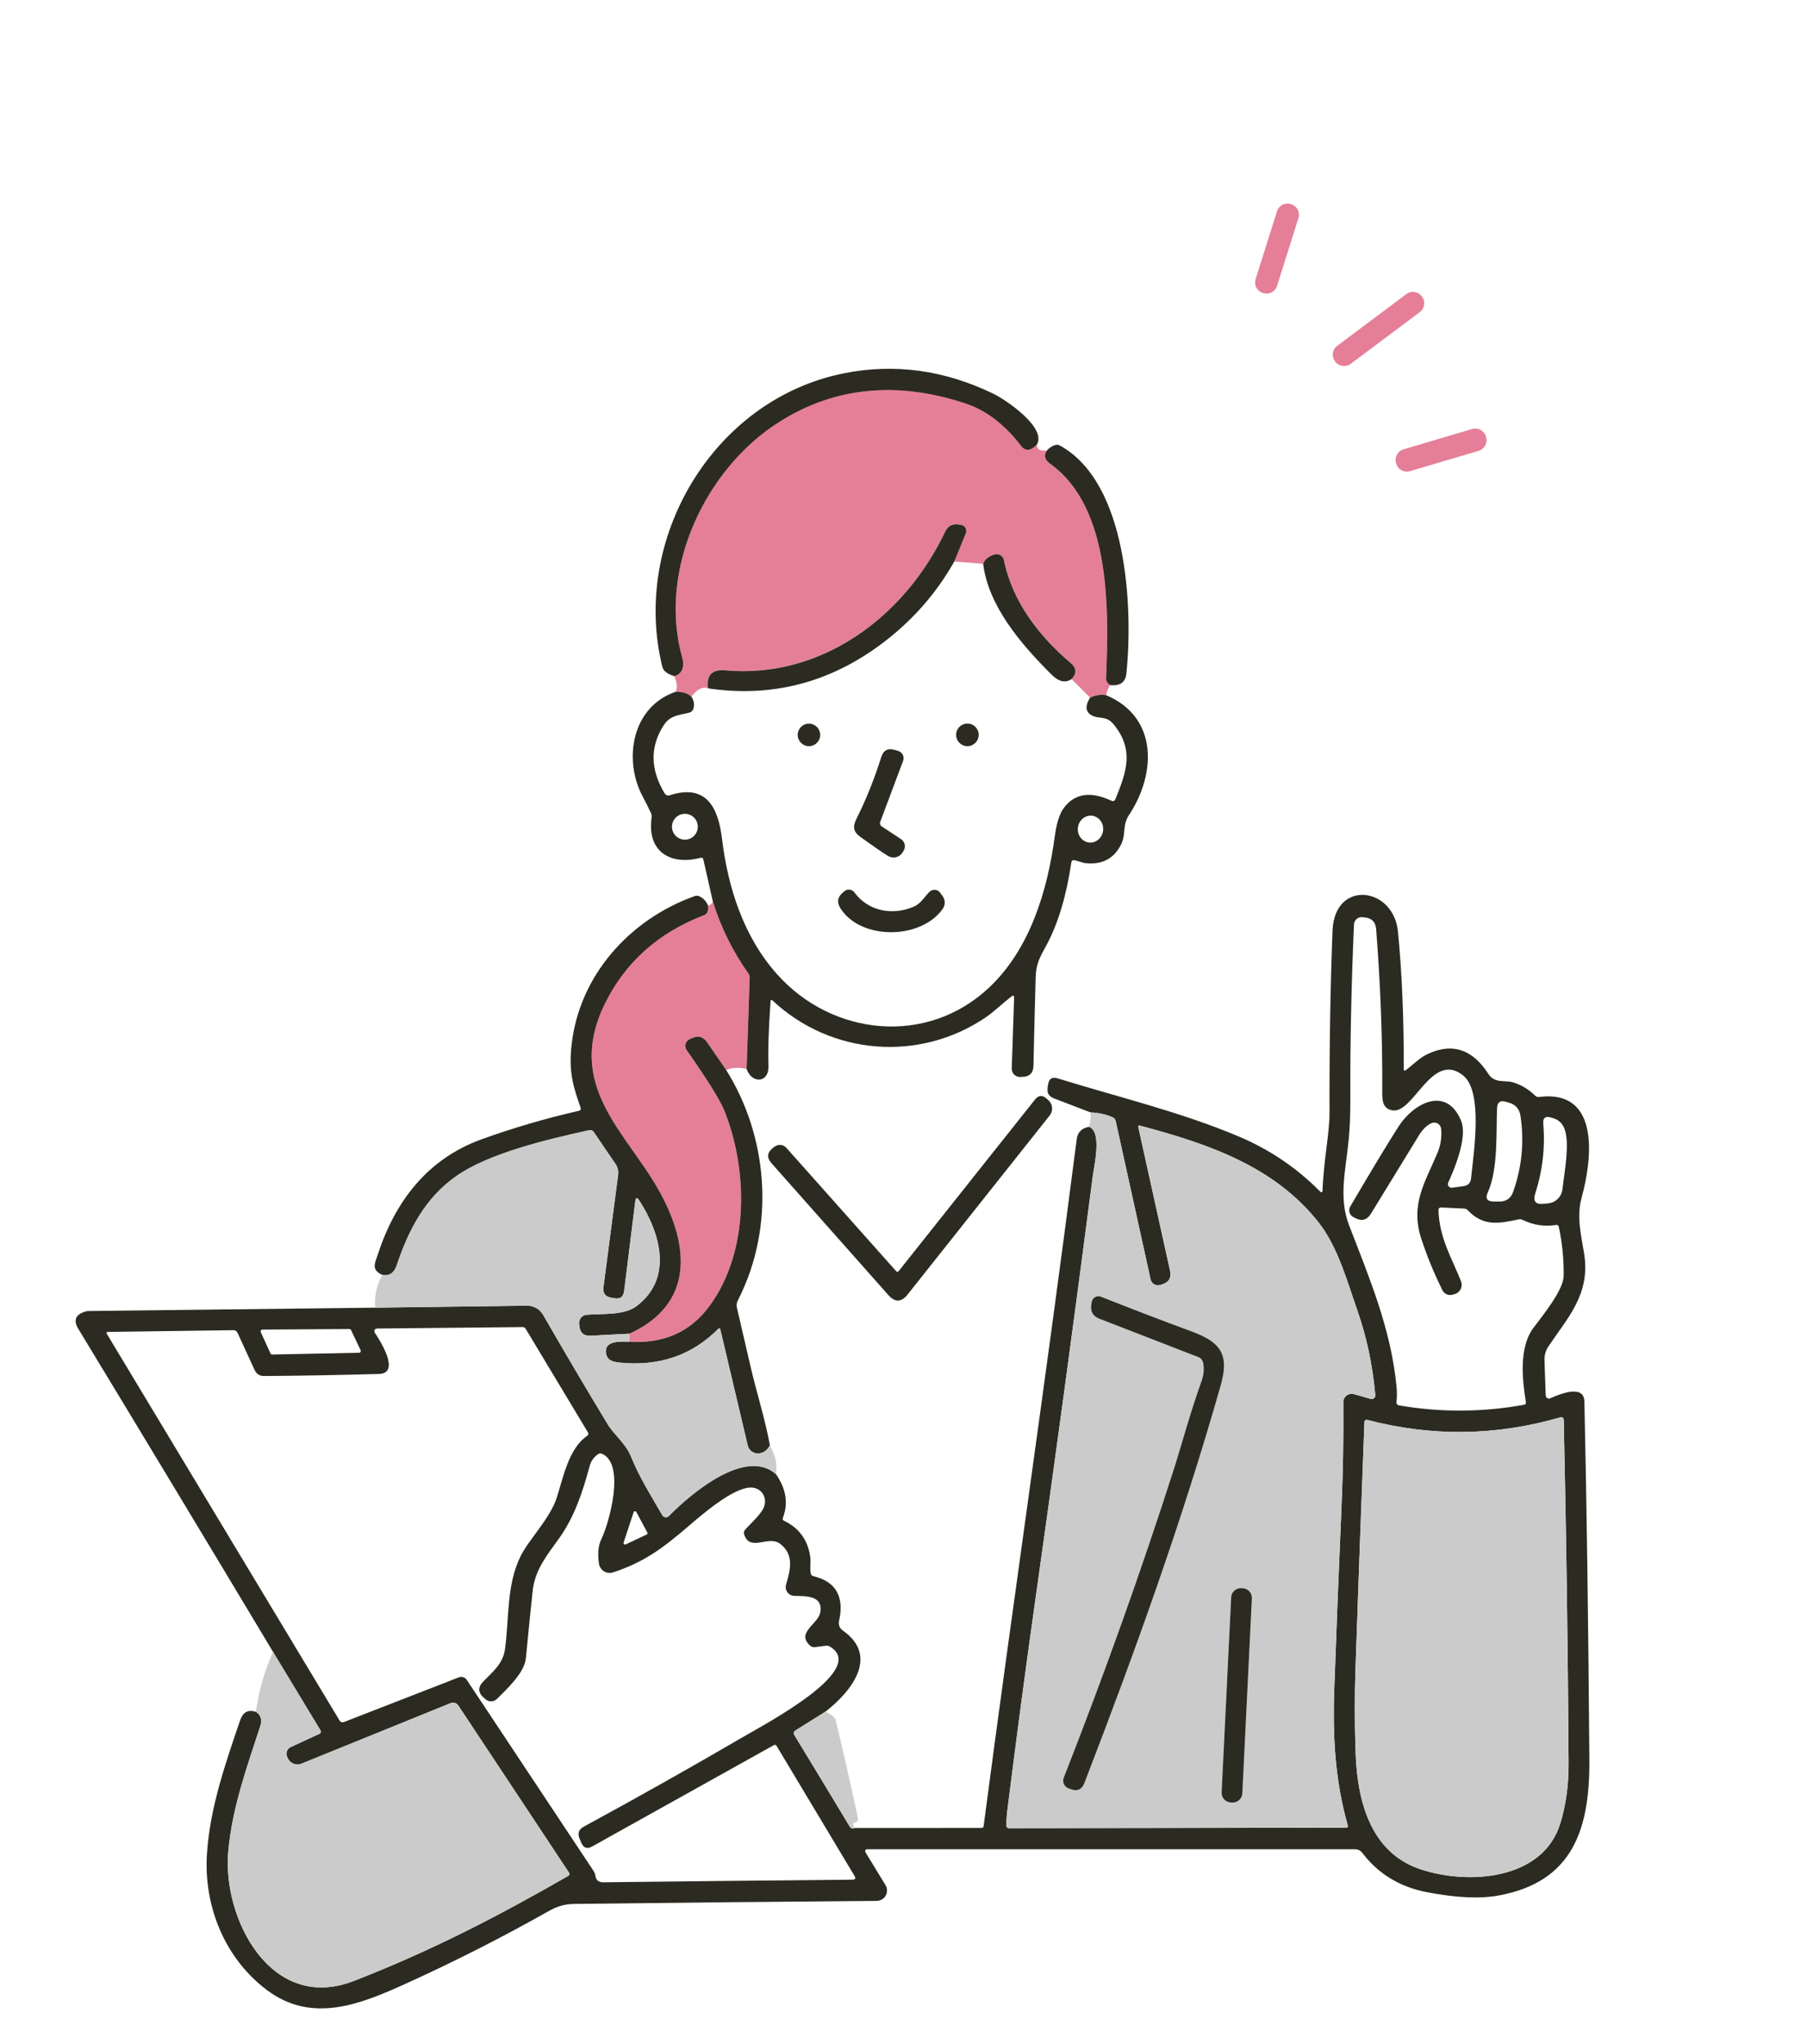
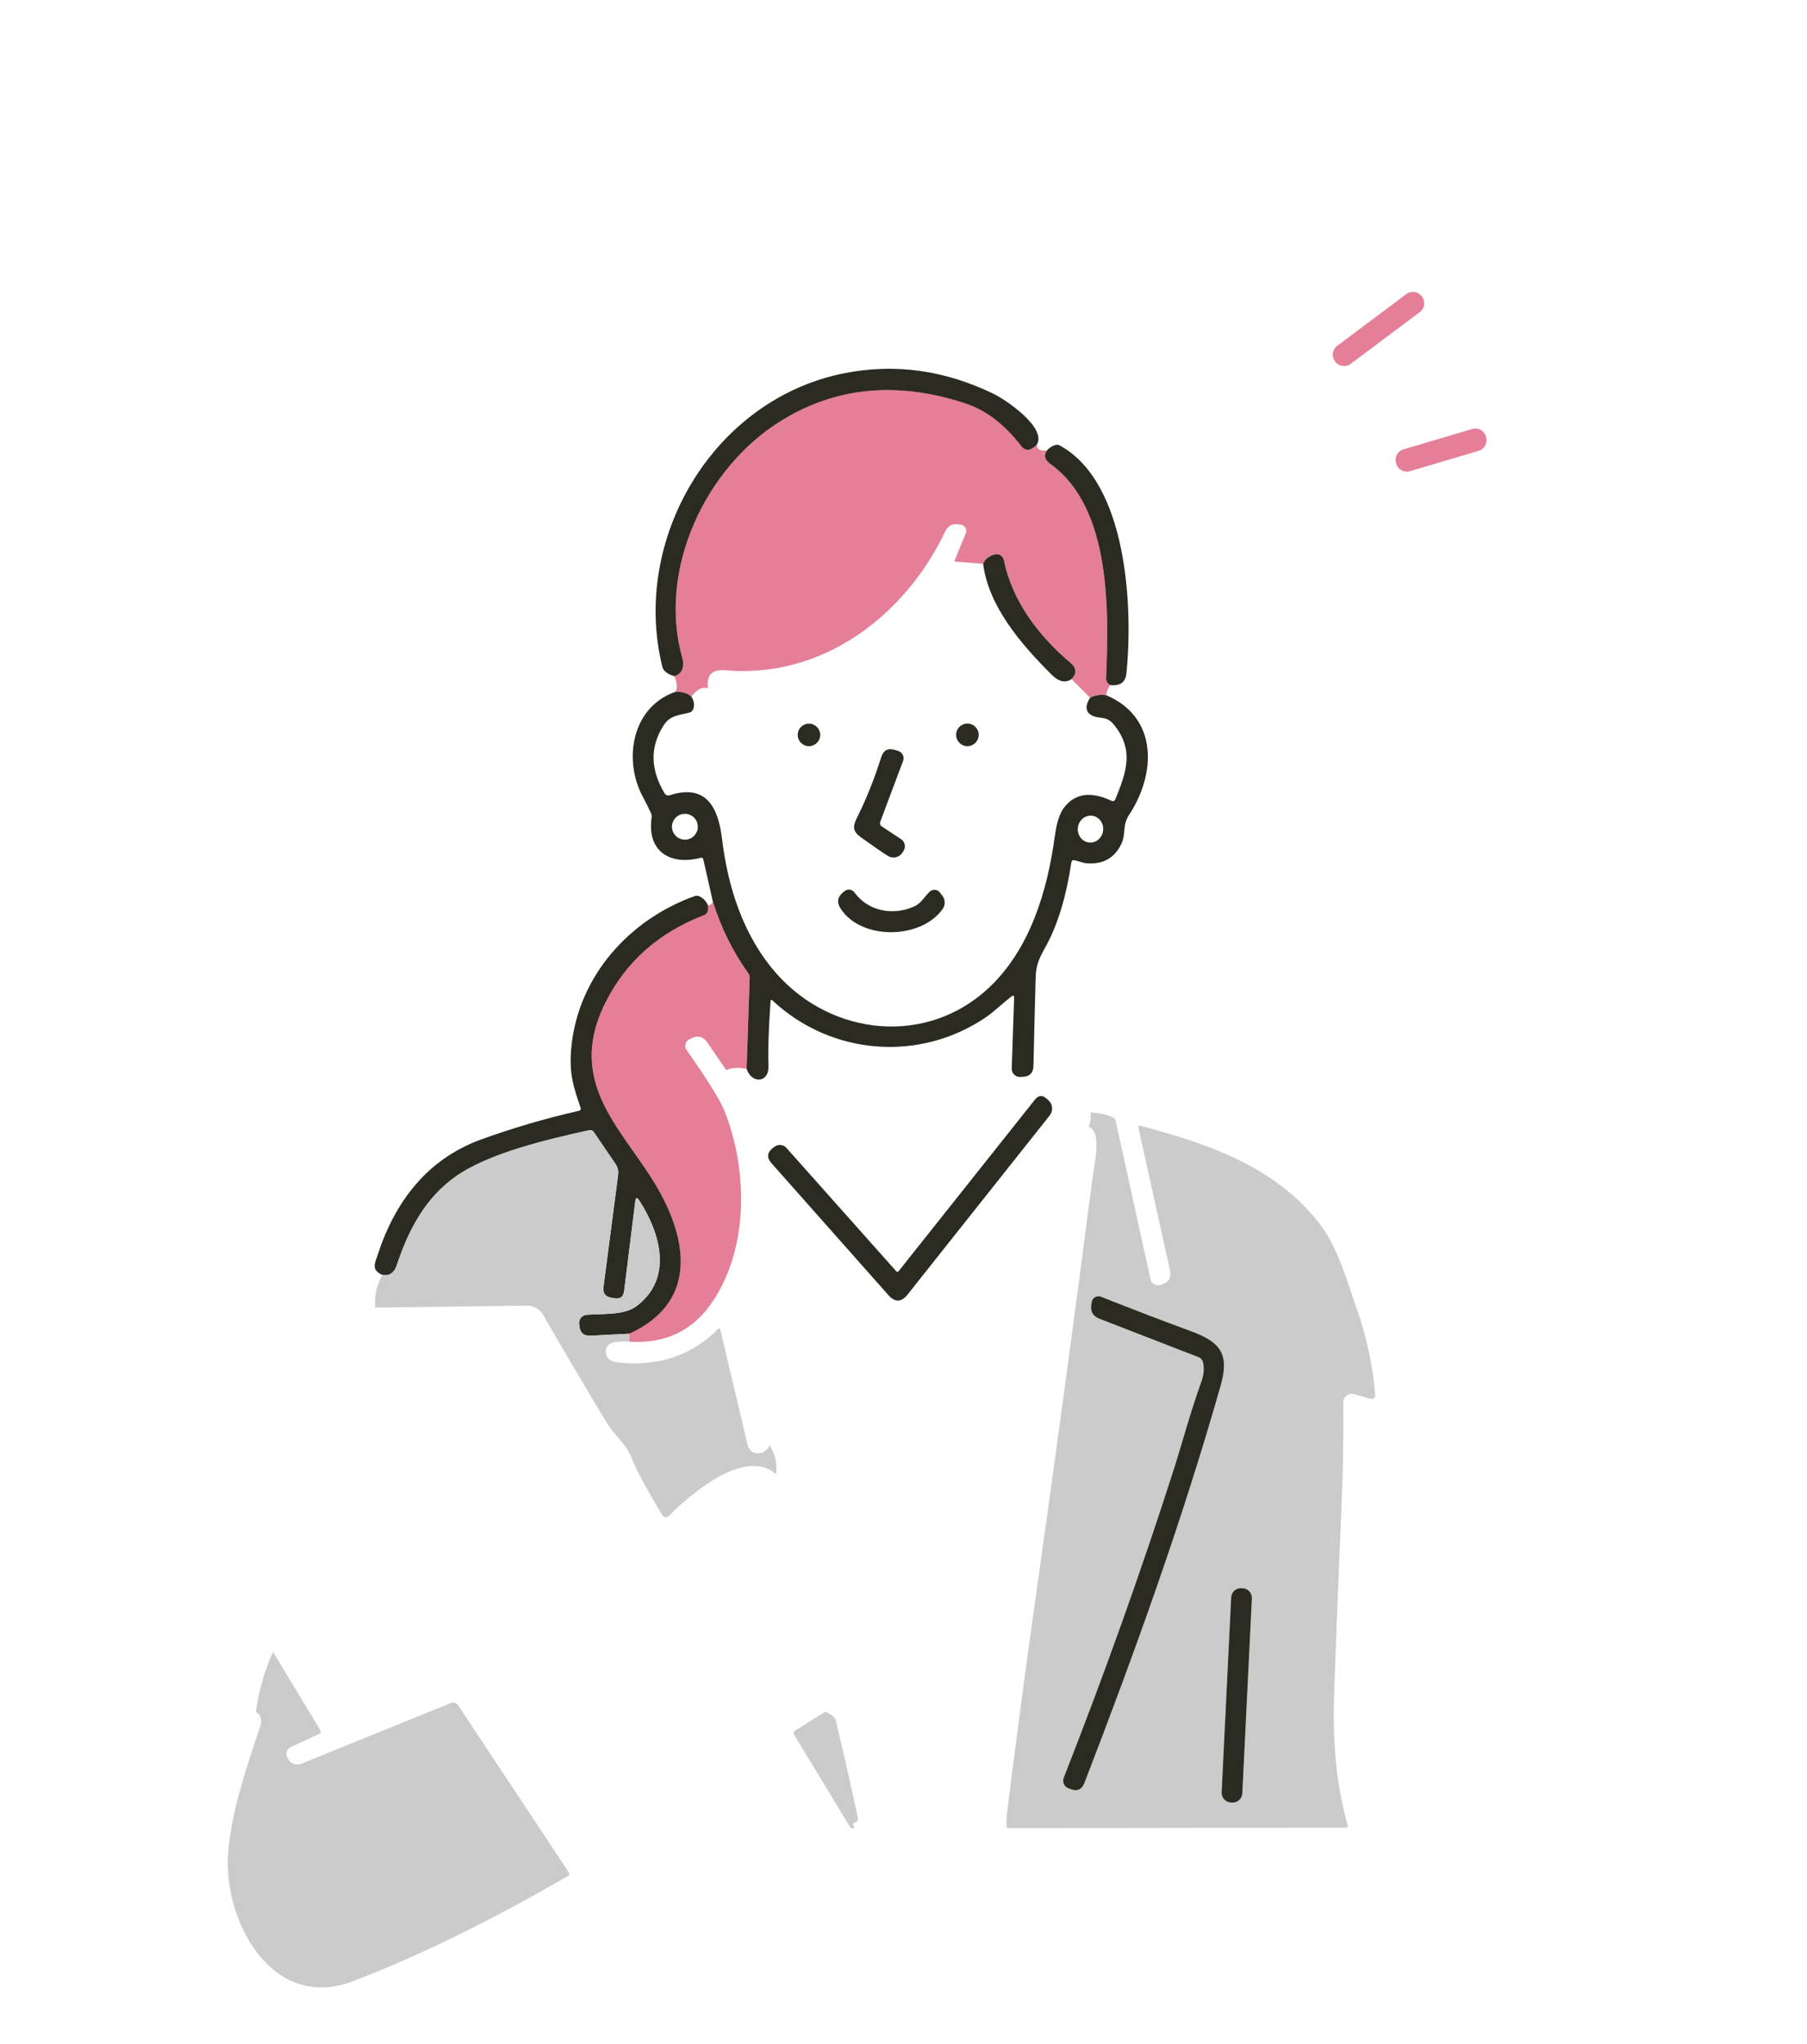
<svg xmlns="http://www.w3.org/2000/svg" width="168" height="190" viewBox="0 0 168 190" fill="none">
-   <path d="M120.058 18.988L120 18.97C119.465 18.801 118.894 19.098 118.726 19.633L116.734 25.948C116.566 26.484 116.863 27.054 117.398 27.223L117.456 27.241C117.991 27.41 118.561 27.113 118.73 26.578L120.721 20.262C120.89 19.727 120.593 19.156 120.058 18.988Z" fill="#CC0033" fill-opacity="0.5" />
  <path d="M130.751 27.333L124.32 32.144C123.867 32.483 123.775 33.125 124.114 33.578L124.14 33.613C124.478 34.066 125.12 34.158 125.574 33.819L132.004 29.008C132.458 28.669 132.55 28.027 132.211 27.574L132.185 27.54C131.846 27.087 131.204 26.994 130.751 27.333Z" fill="#CC0033" fill-opacity="0.5" />
  <path d="M96.391 41.339C95.809 41.912 95.328 41.953 94.947 41.46C93.397 39.445 91.665 38.124 89.751 37.496C83.423 35.41 77.7 35.956 72.582 39.134C65.58 43.474 61.119 52.962 63.436 61.14C63.643 61.88 63.47 62.666 62.67 62.839C62.037 62.643 61.672 62.354 61.577 61.97C58.651 50.1 66.31 37.111 78.483 34.691C83.157 33.76 87.766 34.387 92.31 36.571C93.594 37.189 97.35 39.778 96.391 41.339Z" fill="#2C2B21" />
  <path d="M96.392 41.333C96.398 41.765 96.715 41.941 97.343 41.86C97.02 42.321 97.118 42.736 97.637 43.105C103.373 47.194 103.075 56.898 102.837 63.036C102.828 63.276 102.949 63.487 103.2 63.672C103.01 64 102.89 64.314 102.841 64.614C102.323 64.525 101.824 64.6 101.346 64.839L99.621 63.119C100.128 62.588 100.099 62.086 99.535 61.61C96.608 59.142 94.101 55.878 93.34 52.062C93.322 51.968 93.284 51.88 93.23 51.802C93.176 51.725 93.106 51.659 93.026 51.609C92.945 51.559 92.855 51.526 92.761 51.513C92.667 51.499 92.572 51.505 92.48 51.53C91.933 51.677 91.575 51.968 91.408 52.403L88.715 52.187L89.792 49.559C89.825 49.478 89.839 49.391 89.833 49.303C89.828 49.216 89.802 49.132 89.759 49.056C89.715 48.98 89.655 48.915 89.583 48.866C89.511 48.817 89.428 48.785 89.342 48.772L89.117 48.737C88.538 48.651 88.123 48.873 87.872 49.403C84.103 57.335 76.357 63.093 67.44 62.297C66.199 62.185 65.659 62.743 65.823 63.97C65.322 63.803 64.806 64.061 64.275 64.744C63.912 64.421 63.421 64.273 62.801 64.299C63.003 63.913 62.96 63.424 62.672 62.833C63.471 62.66 63.644 61.874 63.437 61.135C61.12 52.956 65.581 43.468 72.584 39.128C77.701 35.95 83.424 35.404 89.753 37.49C91.666 38.118 93.398 39.44 94.948 41.454C95.329 41.947 95.81 41.906 96.392 41.333Z" fill="#CC0033" fill-opacity="0.5" />
  <path d="M136.869 39.872L130.486 41.763C129.942 41.924 129.631 42.496 129.792 43.041L129.809 43.099C129.971 43.644 130.543 43.955 131.088 43.793L137.471 41.903C138.015 41.741 138.326 41.169 138.165 40.624L138.148 40.566C137.986 40.021 137.414 39.711 136.869 39.872Z" fill="#CC0033" fill-opacity="0.5" />
  <path d="M103.199 63.673C102.948 63.489 102.827 63.277 102.836 63.038C103.074 56.9 103.372 47.196 97.636 43.107C97.117 42.738 97.019 42.323 97.342 41.862C97.561 41.614 97.819 41.447 98.116 41.36C98.26 41.317 98.398 41.331 98.531 41.404C104.859 44.866 105.347 56.593 104.721 62.61C104.634 63.42 104.127 63.774 103.199 63.673Z" fill="#2C2B21" />
-   <path d="M88.718 52.194C87.015 55.211 84.743 57.775 81.901 59.884C77.057 63.483 71.698 64.848 65.826 63.977C65.661 62.75 66.202 62.192 67.442 62.305C76.36 63.1 84.106 57.342 87.875 49.41C88.126 48.88 88.541 48.658 89.12 48.745L89.345 48.779C89.431 48.792 89.513 48.824 89.586 48.873C89.658 48.922 89.718 48.987 89.761 49.063C89.805 49.139 89.83 49.224 89.836 49.311C89.841 49.398 89.827 49.485 89.794 49.566L88.718 52.194Z" fill="#2C2B21" />
  <path d="M99.619 63.121C99.049 63.501 98.439 63.369 97.791 62.723C94.817 59.78 91.882 56.257 91.406 52.405C91.573 51.97 91.931 51.679 92.478 51.532C92.57 51.507 92.665 51.501 92.759 51.515C92.853 51.529 92.943 51.561 93.024 51.611C93.105 51.661 93.174 51.727 93.228 51.805C93.282 51.883 93.32 51.971 93.338 52.064C94.099 55.881 96.606 59.144 99.533 61.612C100.097 62.088 100.126 62.591 99.619 63.121Z" fill="#2C2B21" />
  <path d="M62.807 64.3C63.426 64.274 63.918 64.422 64.281 64.745C64.549 65.177 64.598 65.581 64.428 65.955C64.398 66.02 64.355 66.078 64.301 66.124C64.247 66.17 64.184 66.204 64.117 66.223C63.183 66.483 62.327 66.439 61.7 67.416C60.424 69.399 60.452 71.504 61.787 73.732C61.833 73.811 61.906 73.873 61.992 73.906C62.079 73.939 62.174 73.942 62.262 73.913C65.69 72.815 66.779 75.072 67.129 77.976C67.67 82.437 69.105 87.036 72.252 90.555C77.37 96.287 86.144 97.233 91.932 91.813C95.771 88.216 97.387 82.77 98.066 77.721C98.23 76.508 98.505 75.638 98.891 75.111C99.903 73.742 101.38 73.511 103.322 74.419C103.501 74.502 103.628 74.452 103.703 74.268C104.749 71.713 105.453 69.677 103.543 67.33C102.812 66.431 102.133 66.911 101.403 66.427C100.907 66.098 100.89 65.569 101.351 64.84C101.829 64.601 102.328 64.526 102.847 64.615C107.675 66.656 107.506 71.907 104.973 75.737C104.329 76.706 104.697 77.505 104.252 78.439C103.612 79.77 102.522 80.368 100.984 80.233C100.664 80.207 100.257 80.025 99.886 79.952C99.722 79.923 99.628 79.991 99.605 80.155C99.147 83.241 98.392 85.774 97.34 87.754C96.739 88.878 96.328 89.487 96.289 90.793C96.212 93.522 96.142 96.275 96.082 99.053C96.07 99.716 95.733 100.06 95.07 100.086L94.854 100.095C94.75 100.099 94.646 100.082 94.549 100.044C94.451 100.006 94.363 99.949 94.289 99.876C94.215 99.802 94.156 99.714 94.117 99.618C94.079 99.521 94.06 99.417 94.063 99.312L94.284 92.742C94.292 92.526 94.21 92.483 94.037 92.612C93.229 93.235 92.386 94.052 91.681 94.532C85.496 98.751 77.287 98.089 71.837 93.002C71.716 92.889 71.649 92.915 71.638 93.079C71.453 95.771 71.39 97.751 71.448 99.019C71.525 100.687 69.887 100.756 69.412 99.343L69.697 90.875C69.703 90.728 69.662 90.595 69.576 90.477C68.118 88.42 67.018 86.195 66.278 83.803L65.392 79.887C65.36 79.746 65.273 79.692 65.132 79.727C62.327 80.462 60.131 79.152 60.581 75.984C60.6 75.842 60.579 75.7 60.52 75.573C60.287 75.06 60.038 74.559 59.772 74.069C57.905 70.615 58.752 65.683 62.807 64.3ZM64.877 76.84C64.877 76.521 64.751 76.215 64.525 75.99C64.3 75.764 63.994 75.638 63.676 75.638C63.357 75.638 63.051 75.764 62.826 75.99C62.601 76.215 62.474 76.521 62.474 76.84C62.474 77.158 62.601 77.464 62.826 77.689C63.051 77.915 63.357 78.041 63.676 78.041C63.994 78.041 64.3 77.915 64.525 77.689C64.751 77.464 64.877 77.158 64.877 76.84ZM101.25 78.306C101.561 78.34 101.874 78.241 102.119 78.031C102.365 77.822 102.523 77.518 102.559 77.187C102.595 76.857 102.506 76.526 102.311 76.269C102.116 76.011 101.832 75.848 101.521 75.814C101.21 75.78 100.897 75.879 100.652 76.089C100.406 76.299 100.248 76.602 100.213 76.933C100.177 77.263 100.266 77.593 100.46 77.851C100.655 78.109 100.939 78.272 101.25 78.306Z" fill="#2C2B21" />
  <path d="M75.21 69.35C75.788 69.35 76.256 68.882 76.256 68.304C76.256 67.726 75.788 67.258 75.21 67.258C74.632 67.258 74.164 67.726 74.164 68.304C74.164 68.882 74.632 69.35 75.21 69.35Z" fill="#2C2B21" />
  <path d="M89.941 69.351C90.521 69.351 90.991 68.88 90.991 68.3C90.991 67.72 90.521 67.25 89.941 67.25C89.361 67.25 88.891 67.72 88.891 68.3C88.891 68.88 89.361 69.351 89.941 69.351Z" fill="#2C2B21" />
  <path d="M81.96 76.798L83.775 77.995C83.945 78.107 84.065 78.28 84.11 78.477C84.155 78.674 84.122 78.881 84.018 79.054L83.918 79.223C83.784 79.446 83.566 79.606 83.313 79.669C83.061 79.733 82.793 79.693 82.57 79.56C82.14 79.303 81.289 78.718 80.015 77.805C79.276 77.277 79.271 76.806 79.673 76.002C80.526 74.305 81.278 72.427 81.93 70.37C82.134 69.73 82.557 69.507 83.196 69.7L83.499 69.791C83.592 69.819 83.679 69.866 83.754 69.929C83.829 69.992 83.889 70.07 83.933 70.157C83.976 70.245 84.001 70.34 84.006 70.438C84.011 70.535 83.996 70.633 83.961 70.724L81.83 76.4C81.805 76.472 81.803 76.55 81.827 76.622C81.85 76.694 81.897 76.756 81.96 76.798Z" fill="#2C2B21" />
  <path d="M79.433 82.939C80.713 84.703 83.004 85.109 84.936 84.275C85.628 83.977 85.891 83.419 86.41 82.896C86.477 82.828 86.557 82.776 86.645 82.742C86.734 82.709 86.828 82.695 86.923 82.701C87.017 82.708 87.108 82.735 87.191 82.781C87.273 82.826 87.345 82.889 87.4 82.965L87.638 83.289C87.764 83.463 87.832 83.671 87.832 83.885C87.833 84.099 87.767 84.308 87.642 84.482C85.606 87.344 80.034 87.396 78.145 84.43C77.782 83.863 77.862 83.364 78.383 82.935L78.522 82.823C78.588 82.768 78.666 82.728 78.749 82.704C78.832 82.68 78.919 82.674 79.004 82.685C79.089 82.696 79.171 82.724 79.245 82.768C79.319 82.811 79.383 82.87 79.433 82.939Z" fill="#2C2B21" />
-   <path d="M23.79 159.107C24.024 159.231 24.179 159.437 24.257 159.725C24.309 159.918 24.289 160.154 24.197 160.434C22.939 164.311 21.595 167.981 21.223 172.079C20.661 178.286 25.178 187.108 32.889 184.117C40.108 181.316 46.436 178.031 52.834 174.348C52.859 174.334 52.881 174.315 52.898 174.292C52.915 174.269 52.927 174.242 52.934 174.214C52.94 174.186 52.941 174.157 52.936 174.129C52.93 174.1 52.919 174.074 52.903 174.05L42.606 158.506C42.532 158.395 42.421 158.313 42.294 158.273C42.166 158.234 42.029 158.24 41.906 158.29L28.026 163.922C27.789 164.018 27.523 164.018 27.285 163.922C27.047 163.826 26.856 163.642 26.751 163.408L26.691 163.274C26.619 163.11 26.614 162.925 26.677 162.757C26.74 162.59 26.866 162.454 27.028 162.379L29.704 161.143C29.732 161.13 29.757 161.111 29.777 161.087C29.798 161.064 29.813 161.036 29.822 161.006C29.831 160.976 29.834 160.945 29.829 160.914C29.826 160.883 29.815 160.854 29.799 160.827L25.39 153.539C19.407 143.56 13.37 133.547 7.278 123.502C6.791 122.698 7.025 122.159 7.978 121.885C8.047 121.865 8.117 121.853 8.186 121.851L34.895 121.539L48.995 121.353C49.298 121.349 49.597 121.426 49.861 121.576C50.124 121.726 50.343 121.943 50.495 122.205C52.518 125.715 54.515 129.098 56.486 132.354C57.1 133.375 58.163 134.131 58.678 135.402C59.495 137.412 60.536 139.015 61.578 140.831C61.608 140.882 61.649 140.925 61.698 140.958C61.747 140.991 61.803 141.011 61.862 141.019C61.92 141.026 61.98 141.02 62.035 141.001C62.091 140.982 62.142 140.951 62.183 140.909C64.284 138.765 69.35 134.52 72.147 137.018C73.089 138.379 73.302 139.729 72.787 141.069C72.738 141.193 72.772 141.283 72.89 141.341C74.308 142.024 75.124 143.156 75.337 144.739C75.384 145.071 75.298 145.737 75.371 146.221C75.394 146.371 75.481 146.463 75.631 146.498C77.783 146.995 78.488 148.508 78.017 150.6C77.925 151.006 78.043 151.325 78.371 151.555C81.808 153.972 79.08 157.27 76.742 159.089L73.941 160.844C73.875 160.885 73.828 160.951 73.811 161.026C73.793 161.101 73.805 161.18 73.846 161.246C75.566 164.073 77.281 166.906 78.989 169.745C79.047 169.843 79.108 169.902 79.171 169.922C79.255 169.948 79.348 169.94 79.452 169.9L91.266 169.896C91.311 169.896 91.355 169.88 91.388 169.85C91.422 169.821 91.443 169.78 91.447 169.736C94.231 148.564 97.179 128.685 100.105 105.874C100.186 105.235 100.565 104.853 101.242 104.729C102.491 105.17 101.717 108.368 101.588 109.393C99.891 122.485 98.117 135.566 96.267 148.637C95.342 155.185 94.47 161.739 93.652 168.301C93.591 168.768 93.565 169.232 93.574 169.693C93.577 169.843 93.653 169.917 93.803 169.917L125.141 169.87C125.288 169.87 125.342 169.799 125.301 169.658C124.152 165.543 123.888 161.622 124.052 156.945C124.248 151.401 124.469 145.857 124.713 140.312C124.86 136.961 124.92 133.632 124.891 130.327C124.889 130.207 124.916 130.088 124.969 129.98C125.022 129.871 125.1 129.777 125.196 129.704C125.292 129.631 125.404 129.581 125.523 129.559C125.642 129.537 125.764 129.542 125.881 129.575L127.441 130.02C127.493 130.035 127.547 130.037 127.599 130.026C127.652 130.015 127.701 129.991 127.743 129.957C127.784 129.922 127.817 129.878 127.838 129.829C127.86 129.779 127.869 129.724 127.865 129.67C127.617 126.886 127.062 124.265 126.2 121.807C125.224 119.019 124.372 115.872 122.591 113.616C118.428 108.33 112.156 106.268 105.984 104.621C105.854 104.586 105.804 104.635 105.833 104.768L108.781 118.094C108.925 118.754 108.674 119.184 108.028 119.382L107.864 119.434C107.772 119.463 107.674 119.472 107.578 119.461C107.482 119.45 107.389 119.419 107.305 119.37C107.221 119.321 107.149 119.256 107.092 119.178C107.035 119.099 106.994 119.01 106.974 118.916L103.727 104.189C103.69 104.027 103.596 103.913 103.446 103.847C102.815 103.573 102.132 103.422 101.398 103.393L97.97 102.079C97.517 101.906 97.327 101.581 97.399 101.102L97.447 100.778C97.528 100.254 97.821 100.069 98.329 100.225C103.978 101.975 109.757 103.337 115.2 105.641C118.044 106.846 120.547 108.537 122.708 110.716C122.869 110.88 122.954 110.847 122.963 110.616C123.036 108.066 123.616 105.274 123.607 103.458C123.592 97.329 123.686 91.673 123.888 86.492C124.074 81.72 129.568 82.39 129.974 86.604C130.346 90.451 130.524 94.696 130.51 99.339C130.51 99.523 130.582 99.559 130.726 99.447C131.37 98.95 131.949 98.353 132.619 98.02C135.088 96.801 136.985 97.627 138.39 99.831C138.948 100.709 139.963 100.385 140.625 100.584C141.42 100.82 142.116 101.233 142.713 101.824C142.816 101.928 142.94 101.971 143.084 101.954C148.959 101.215 147.939 108.079 147.044 111.325C146.555 113.089 147.005 114.8 147.282 116.538C147.882 120.294 145.734 122.482 143.953 125.149C143.706 125.517 143.58 125.954 143.594 126.398L143.707 129.696C143.709 129.745 143.722 129.794 143.747 129.837C143.771 129.88 143.806 129.916 143.847 129.942C143.888 129.969 143.935 129.985 143.984 129.988C144.033 129.992 144.081 129.984 144.126 129.964C144.887 129.627 147.269 128.589 147.303 130.258C147.514 139.554 147.668 150.649 147.766 163.542C147.813 169.965 146.266 174.914 139.306 176.177C137.572 176.491 135.344 176.384 132.624 175.857C130.122 175.37 128.13 174.151 126.646 172.2C126.569 172.099 126.47 172.017 126.355 171.961C126.24 171.905 126.113 171.876 125.984 171.876H80.61C80.579 171.876 80.549 171.884 80.522 171.9C80.495 171.916 80.472 171.938 80.457 171.966C80.442 171.993 80.434 172.024 80.434 172.055C80.434 172.086 80.443 172.117 80.459 172.144L82.326 175.208C82.415 175.354 82.463 175.52 82.467 175.69C82.47 175.86 82.429 176.028 82.346 176.177C82.264 176.326 82.143 176.45 81.997 176.538C81.851 176.625 81.684 176.672 81.514 176.674C72.07 176.749 62.695 176.842 53.387 176.955C52.501 176.968 51.805 177.175 50.979 177.642C46.697 180.057 42.318 182.281 37.843 184.316C33.615 186.235 29.042 188.159 24.785 184.938C20.847 181.96 18.897 177.067 19.247 172.187C19.55 167.929 20.955 163.905 22.321 159.902C22.586 159.124 23.076 158.859 23.79 159.107ZM135.031 120.338C134.853 120.386 134.664 120.37 134.495 120.294C134.326 120.217 134.189 120.085 134.106 119.918C133.331 118.359 132.677 116.77 132.144 115.151C131.076 111.891 132.537 109.825 133.661 107.111C133.946 106.422 134.055 105.691 133.985 104.919C133.976 104.815 133.941 104.715 133.884 104.628C133.828 104.54 133.75 104.468 133.659 104.417C133.567 104.365 133.465 104.337 133.36 104.335C133.255 104.332 133.15 104.354 133.056 104.4C132.632 104.608 132.256 104.978 131.928 105.511C130.493 107.843 129.004 110.27 127.463 112.795C127.097 113.397 126.602 113.533 125.98 113.201L125.807 113.11C125.724 113.066 125.651 113.005 125.593 112.932C125.534 112.858 125.49 112.774 125.465 112.683C125.44 112.592 125.433 112.497 125.445 112.404C125.457 112.31 125.487 112.22 125.535 112.138C127.526 108.743 129.027 106.258 130.039 104.681C131.387 102.581 134.431 100.865 135.822 104.119C136.286 105.212 135.894 107.142 134.647 109.912C134.621 109.967 134.611 110.029 134.618 110.09C134.624 110.151 134.647 110.209 134.684 110.258C134.721 110.307 134.77 110.345 134.826 110.369C134.883 110.392 134.945 110.4 135.005 110.391L136.073 110.244C136.491 110.187 136.722 109.948 136.765 109.527C137.028 107.003 137.897 101.431 136.017 99.944C133.112 97.649 131.422 103.549 129.451 103.199C128.44 103.017 128.509 102.127 128.513 101.146C128.53 96.373 128.34 91.44 127.942 86.345C127.891 85.705 127.546 85.348 126.909 85.273L126.68 85.247C126.583 85.235 126.484 85.243 126.39 85.271C126.296 85.299 126.208 85.346 126.133 85.41C126.058 85.473 125.997 85.551 125.953 85.639C125.91 85.727 125.885 85.823 125.881 85.921C125.633 91.644 125.52 97.042 125.543 102.114C125.549 103.503 125.5 104.758 125.396 105.879C125.146 108.606 124.415 111.26 125.418 113.862C127.324 118.803 129.321 123.519 129.836 128.857C129.888 129.399 129.886 129.88 129.831 130.301C129.822 130.375 129.841 130.449 129.885 130.509C129.928 130.568 129.993 130.608 130.065 130.621C133.944 131.284 137.815 131.265 141.68 130.565C141.824 130.539 141.884 130.454 141.861 130.31C141.52 128.196 141.217 125.239 142.548 123.441C143.43 122.253 145.354 119.918 145.375 118.591C145.398 117.047 145.247 115.519 144.921 114.009C144.91 113.958 144.88 113.913 144.836 113.884C144.793 113.854 144.74 113.842 144.688 113.85C143.599 114.022 142.563 113.868 141.58 113.387C141.448 113.324 141.311 113.306 141.169 113.335C139.319 113.733 137.91 113.992 136.475 112.497C136.377 112.39 136.256 112.334 136.112 112.328L133.968 112.224C133.937 112.223 133.907 112.228 133.878 112.239C133.85 112.25 133.824 112.267 133.802 112.288C133.78 112.31 133.763 112.336 133.751 112.364C133.74 112.392 133.734 112.423 133.735 112.453C133.812 115.068 134.971 116.91 135.831 119.075C135.878 119.194 135.9 119.321 135.895 119.449C135.89 119.576 135.858 119.701 135.801 119.815C135.744 119.929 135.664 120.029 135.566 120.11C135.467 120.19 135.353 120.249 135.23 120.281L135.031 120.338ZM140.677 110.78C141.495 108.481 141.723 106.121 141.36 103.7C141.265 103.069 140.91 102.664 140.296 102.485L139.994 102.399C139.478 102.252 139.208 102.447 139.185 102.983C139.09 105.23 139.298 108.658 138.325 110.824C138.072 111.386 138.253 111.668 138.87 111.671L139.406 111.675C140.04 111.675 140.463 111.377 140.677 110.78ZM144.36 103.912L144.165 103.856C143.666 103.715 143.439 103.902 143.482 104.418C143.666 106.639 143.417 108.809 142.734 110.927C142.504 111.642 142.762 111.962 143.508 111.887L143.94 111.844C144.275 111.81 144.588 111.663 144.827 111.427C145.067 111.191 145.219 110.881 145.259 110.547C145.457 108.853 145.933 106.454 145.492 105.027C145.316 104.451 144.939 104.079 144.36 103.912ZM53.884 170.89C53.676 170.4 53.806 170.028 54.273 169.775C59.33 167.029 64.275 164.245 69.108 161.424C71.313 160.14 80.805 155.13 77.118 153.016C77.023 152.964 76.922 152.944 76.815 152.956L75.752 153.09C75.675 153.099 75.596 153.092 75.523 153.069C75.449 153.046 75.381 153.007 75.324 152.956C73.967 151.741 76.072 150.95 76.262 149.861C76.556 148.227 74.809 148.361 73.833 148.322C73.709 148.317 73.587 148.284 73.478 148.225C73.368 148.166 73.274 148.083 73.201 147.982C73.129 147.882 73.08 147.766 73.059 147.643C73.038 147.521 73.046 147.395 73.081 147.276C73.483 145.919 73.867 144.471 72.497 143.463C71.421 142.677 69.713 144.272 69.181 142.599C69.135 142.449 69.163 142.314 69.264 142.193C69.83 141.54 70.785 140.736 71.036 140.04C71.373 139.102 70.712 138.177 69.674 138.259C68.027 138.384 65.274 140.762 64.016 141.842C61.483 144.021 59.771 145.227 56.996 146.143C56.855 146.19 56.704 146.204 56.556 146.186C56.408 146.167 56.266 146.116 56.141 146.035C56.015 145.955 55.908 145.848 55.829 145.722C55.75 145.595 55.7 145.453 55.682 145.305C55.591 144.57 55.557 143.783 55.907 143.053C56.659 141.501 58.15 136.089 55.98 135.121C55.916 135.092 55.846 135.081 55.776 135.088C55.706 135.096 55.639 135.122 55.583 135.164C55.194 135.449 54.94 135.812 54.822 136.253C54.182 138.648 53.4 141 51.982 142.975C50.897 144.488 49.765 145.858 49.535 147.769C49.432 148.639 49.217 150.758 48.891 154.127C48.758 155.493 47.072 157.036 46.199 157.905C46.059 158.043 45.873 158.122 45.677 158.128C45.481 158.133 45.291 158.065 45.144 157.935L44.984 157.801C44.436 157.32 44.416 156.817 44.923 156.293C45.853 155.329 46.765 154.633 46.951 153.263C47.353 150.349 47.076 147.328 48.399 144.635C49.138 143.135 51.135 141.125 51.749 139.232C52.367 137.338 52.855 134.645 54.58 133.457C54.712 133.367 54.737 133.253 54.653 133.115L48.861 123.484C48.835 123.441 48.798 123.405 48.753 123.38C48.708 123.355 48.658 123.342 48.606 123.342L35.055 123.476C35.009 123.476 34.964 123.488 34.925 123.512C34.885 123.535 34.853 123.569 34.832 123.61C34.81 123.65 34.801 123.696 34.803 123.742C34.806 123.787 34.821 123.831 34.847 123.869C35.306 124.548 37.29 127.643 35.232 127.699C31.561 127.803 27.986 127.866 24.508 127.889C24.337 127.891 24.169 127.843 24.024 127.751C23.879 127.659 23.763 127.527 23.691 127.37L22.074 123.856C22.042 123.789 21.991 123.732 21.927 123.692C21.864 123.652 21.79 123.631 21.715 123.631L10.049 123.791C9.902 123.794 9.866 123.859 9.941 123.986L31.584 159.932C31.621 159.994 31.679 160.04 31.747 160.063C31.815 160.086 31.889 160.084 31.956 160.058L42.667 155.895C42.794 155.845 42.935 155.84 43.066 155.882C43.198 155.924 43.311 156.009 43.389 156.124L55.185 173.89C55.274 174.025 55.331 174.175 55.354 174.339C55.411 174.746 55.655 174.947 56.084 174.945C63.879 174.852 71.599 174.772 79.245 174.703C79.518 174.7 79.585 174.581 79.443 174.348L72.203 162.271C72.137 162.164 72.049 162.141 71.939 162.202L55.055 171.616C54.589 171.876 54.251 171.759 54.044 171.266L53.884 170.89ZM33.378 125.732C33.406 125.731 33.433 125.724 33.458 125.709C33.482 125.695 33.502 125.675 33.517 125.651C33.532 125.627 33.54 125.6 33.541 125.572C33.543 125.544 33.537 125.516 33.525 125.49L32.634 123.618C32.62 123.589 32.598 123.565 32.571 123.548C32.543 123.531 32.511 123.523 32.479 123.523L24.395 123.575C24.368 123.576 24.34 123.583 24.316 123.597C24.291 123.61 24.271 123.63 24.256 123.653C24.241 123.677 24.232 123.704 24.23 123.732C24.228 123.76 24.233 123.788 24.244 123.813L25.148 125.793C25.161 125.823 25.184 125.849 25.212 125.867C25.241 125.885 25.274 125.893 25.308 125.892L33.378 125.732ZM126.036 162.984C126.192 167.285 127.368 172.109 131.949 173.695C136.345 175.213 143.409 174.819 145.06 169.485C145.587 167.785 145.845 165.912 145.833 163.866C145.77 153.178 145.62 142.557 145.384 132.004C145.378 131.765 145.26 131.679 145.03 131.745C139.073 133.465 133.096 133.539 127.1 131.965C127.071 131.958 127.041 131.958 127.012 131.964C126.983 131.97 126.956 131.982 126.932 132C126.909 132.017 126.889 132.04 126.876 132.067C126.862 132.093 126.854 132.122 126.853 132.151C126.562 139.782 126.287 147.362 126.028 154.892C125.935 157.592 125.938 160.29 126.036 162.984ZM59.162 140.533C59.149 140.508 59.13 140.488 59.106 140.475C59.082 140.462 59.054 140.456 59.027 140.458C59 140.46 58.974 140.471 58.952 140.488C58.931 140.505 58.915 140.528 58.907 140.554L57.977 143.373C57.969 143.398 57.968 143.426 57.975 143.452C57.982 143.478 57.997 143.502 58.017 143.52C58.037 143.537 58.062 143.549 58.089 143.553C58.116 143.557 58.143 143.553 58.168 143.541L60.121 142.625C60.138 142.617 60.153 142.605 60.165 142.591C60.177 142.577 60.187 142.56 60.192 142.543C60.198 142.525 60.2 142.506 60.198 142.488C60.196 142.469 60.191 142.451 60.182 142.435L59.162 140.533Z" fill="#2C2B21" />
  <path d="M65.819 84.133C65.897 84.629 65.774 84.938 65.451 85.062C61.244 86.676 58.191 89.382 56.292 93.18C52.41 100.943 58.289 105.223 61.362 110.825C64.159 115.921 64.47 121.242 58.514 123.961L54.913 124.147C54.279 124.178 53.93 123.879 53.867 123.248L53.845 123.027C53.835 122.928 53.845 122.828 53.874 122.732C53.903 122.637 53.951 122.548 54.014 122.472C54.078 122.395 54.156 122.331 54.244 122.285C54.332 122.239 54.429 122.21 54.528 122.202C55.985 122.076 57.999 122.279 59.171 121.402C62.599 118.834 61.41 114.637 59.439 111.581C59.234 111.264 59.109 111.293 59.063 111.668L58.03 119.993C57.963 120.529 57.664 120.754 57.131 120.667L56.837 120.615C56.278 120.523 56.034 120.195 56.106 119.63L57.468 109.204C57.517 108.832 57.436 108.492 57.226 108.184L55.203 105.21C55.158 105.144 55.095 105.094 55.021 105.065C54.947 105.035 54.866 105.029 54.788 105.045C50.906 105.901 45.468 107.168 42.395 109.333C39.546 111.335 37.99 114.287 36.884 117.615C36.65 118.31 36.206 118.605 35.552 118.502C34.493 118.009 34.848 117.438 35.116 116.621C36.737 111.646 39.745 107.708 44.764 105.893C47.723 104.823 50.739 103.94 53.811 103.243C53.975 103.205 54.03 103.106 53.975 102.945C53.309 101.004 52.864 99.707 53.132 97.196C53.819 90.681 58.54 85.443 64.596 83.281C64.721 83.237 64.859 83.24 64.985 83.29C65.351 83.446 65.629 83.727 65.819 84.133Z" fill="#2C2B21" />
  <path d="M66.275 83.805C67.016 86.197 68.115 88.421 69.574 90.479C69.66 90.597 69.7 90.729 69.695 90.876L69.409 99.344C68.654 99.189 68.025 99.226 67.52 99.457L65.757 96.889C65.382 96.336 64.894 96.206 64.291 96.5L64.088 96.595C64.001 96.638 63.925 96.699 63.863 96.775C63.802 96.85 63.758 96.938 63.734 97.032C63.71 97.126 63.706 97.224 63.723 97.319C63.74 97.415 63.778 97.505 63.833 97.585C65.761 100.343 66.92 102.194 67.309 103.14C69.574 108.698 69.664 116.306 65.986 121.346C64.208 123.784 61.709 124.902 58.491 124.7L58.512 123.957C64.469 121.238 64.157 115.917 61.361 110.821C58.287 105.219 52.409 100.939 56.29 93.176C58.19 89.378 61.243 86.672 65.45 85.058C65.773 84.934 65.895 84.624 65.817 84.129C66.007 84.155 66.16 84.047 66.275 83.805Z" fill="#CC0033" fill-opacity="0.5" />
-   <path d="M67.522 99.461C71.326 105.534 72.182 113.816 68.611 120.845C68.417 121.23 68.486 121.441 68.577 121.822C68.994 123.603 69.408 125.384 69.817 127.164C70.28 129.187 71.14 131.906 71.581 134.344C71.287 134.86 70.896 135.106 70.409 135.083C70.201 135.075 70 134.997 69.839 134.864C69.679 134.73 69.566 134.548 69.519 134.344L66.973 123.577C66.938 123.438 66.871 123.42 66.77 123.521C64.323 125.979 61.269 127.02 57.606 126.646C56.975 126.581 56.413 126.443 56.335 125.712C56.218 124.618 57.597 124.67 58.492 124.705C61.711 124.907 64.209 123.789 65.987 121.351C69.666 116.311 69.575 108.703 67.31 103.144C66.921 102.199 65.763 100.347 63.835 97.59C63.779 97.51 63.742 97.419 63.724 97.324C63.707 97.228 63.711 97.13 63.735 97.036C63.759 96.942 63.804 96.854 63.865 96.779C63.926 96.704 64.003 96.643 64.09 96.6L64.293 96.504C64.895 96.211 65.384 96.34 65.758 96.894L67.522 99.461Z" fill="#2C2B21" />
  <path d="M83.54 118.154L96.218 102.204C96.546 101.789 96.909 101.757 97.307 102.109L97.471 102.256C97.668 102.431 97.791 102.675 97.815 102.938C97.838 103.201 97.76 103.462 97.596 103.669L84.378 120.32C83.802 121.046 83.207 121.062 82.593 120.368L71.73 108.117C71.269 107.596 71.312 107.12 71.86 106.691L71.994 106.587C72.158 106.459 72.364 106.397 72.571 106.415C72.778 106.432 72.971 106.528 73.109 106.682L83.328 118.159C83.341 118.174 83.358 118.187 83.377 118.195C83.396 118.203 83.416 118.208 83.436 118.207C83.457 118.207 83.476 118.202 83.494 118.193C83.512 118.183 83.528 118.17 83.54 118.154Z" fill="#2C2B21" />
  <path d="M101.396 103.391C102.131 103.419 102.814 103.571 103.445 103.844C103.595 103.911 103.688 104.025 103.726 104.186L106.972 118.913C106.993 119.008 107.033 119.097 107.09 119.175C107.147 119.253 107.22 119.319 107.303 119.368C107.387 119.416 107.48 119.447 107.576 119.458C107.672 119.469 107.77 119.46 107.862 119.432L108.027 119.38C108.672 119.181 108.923 118.752 108.779 118.092L105.831 104.765C105.802 104.633 105.852 104.584 105.982 104.618C112.155 106.265 118.427 108.327 122.589 113.613C124.37 115.87 125.222 119.017 126.199 121.805C127.06 124.263 127.615 126.884 127.863 129.667C127.867 129.722 127.858 129.776 127.837 129.826C127.815 129.876 127.783 129.92 127.741 129.954C127.699 129.989 127.65 130.012 127.598 130.023C127.545 130.034 127.491 130.032 127.439 130.018L125.879 129.572C125.762 129.539 125.64 129.534 125.521 129.556C125.402 129.579 125.29 129.628 125.194 129.701C125.098 129.774 125.02 129.869 124.967 129.977C124.914 130.085 124.887 130.204 124.889 130.324C124.918 133.63 124.859 136.958 124.712 140.31C124.467 145.854 124.246 151.398 124.05 156.943C123.886 161.62 124.15 165.54 125.3 169.655C125.34 169.797 125.287 169.867 125.14 169.867L93.801 169.915C93.651 169.915 93.575 169.84 93.572 169.69C93.563 169.229 93.589 168.765 93.65 168.298C94.468 161.737 95.34 155.182 96.265 148.635C98.115 135.563 99.889 122.482 101.586 109.39C101.716 108.366 102.489 105.167 101.24 104.726C101.381 104.265 101.433 103.82 101.396 103.391ZM111.848 126.633C111.975 127.192 111.921 127.791 111.688 128.431C110.707 131.133 109.769 134.587 109.116 136.614C106.079 146.074 102.672 155.611 98.897 165.225C98.86 165.319 98.843 165.42 98.845 165.521C98.847 165.622 98.869 165.721 98.91 165.814C98.951 165.906 99.01 165.989 99.084 166.058C99.157 166.126 99.244 166.18 99.338 166.215L99.559 166.293C100.164 166.517 100.583 166.329 100.817 165.726C105.584 153.377 109.933 141.287 113.499 128.742C114.325 125.842 113.456 124.731 110.771 123.741C108.155 122.779 105.351 121.705 102.36 120.521C102.271 120.486 102.176 120.472 102.081 120.479C101.986 120.485 101.894 120.514 101.811 120.561C101.729 120.608 101.658 120.673 101.604 120.752C101.55 120.83 101.514 120.92 101.5 121.014L101.461 121.264C101.363 121.898 101.612 122.332 102.208 122.565L111.42 126.136C111.526 126.177 111.621 126.244 111.695 126.331C111.77 126.417 111.822 126.521 111.848 126.633ZM116.392 148.546C116.404 148.309 116.321 148.077 116.161 147.901C116.002 147.725 115.779 147.62 115.542 147.608L115.404 147.602C115.287 147.596 115.169 147.613 115.059 147.653C114.948 147.693 114.846 147.754 114.759 147.832C114.672 147.911 114.602 148.007 114.551 148.113C114.501 148.219 114.472 148.334 114.467 148.452L113.58 166.585C113.568 166.822 113.651 167.054 113.811 167.229C113.97 167.405 114.193 167.511 114.43 167.522L114.568 167.529C114.685 167.535 114.803 167.517 114.913 167.478C115.024 167.438 115.126 167.377 115.213 167.298C115.3 167.219 115.37 167.124 115.42 167.018C115.471 166.911 115.5 166.796 115.505 166.679L116.392 148.546Z" fill="#CBCBCB" />
  <path d="M58.508 123.956L58.487 124.699C57.592 124.665 56.213 124.613 56.33 125.706C56.408 126.437 56.969 126.575 57.601 126.64C61.263 127.015 64.318 125.973 66.764 123.515C66.865 123.414 66.933 123.433 66.968 123.571L69.514 134.339C69.561 134.542 69.673 134.725 69.834 134.858C69.995 134.992 70.195 135.069 70.404 135.078C70.891 135.101 71.281 134.854 71.576 134.339C72.1 135.264 72.289 136.156 72.142 137.014C69.345 134.516 64.279 138.761 62.178 140.905C62.137 140.946 62.086 140.978 62.03 140.997C61.974 141.016 61.915 141.022 61.856 141.015C61.798 141.007 61.742 140.986 61.693 140.954C61.644 140.921 61.603 140.878 61.573 140.827C60.531 139.011 59.49 137.408 58.673 135.398C58.158 134.127 57.095 133.37 56.481 132.35C54.51 129.094 52.513 125.711 50.49 122.201C50.338 121.939 50.119 121.721 49.855 121.572C49.592 121.422 49.293 121.345 48.99 121.349L34.89 121.535C34.792 120.472 35.011 119.459 35.547 118.496C36.201 118.6 36.645 118.305 36.878 117.61C37.985 114.282 39.541 111.33 42.389 109.328C45.463 107.163 50.901 105.896 54.782 105.04C54.86 105.024 54.942 105.03 55.016 105.059C55.09 105.089 55.153 105.139 55.197 105.205L57.22 108.178C57.431 108.487 57.511 108.827 57.462 109.199L56.101 119.625C56.029 120.189 56.272 120.518 56.831 120.61L57.125 120.662C57.658 120.748 57.958 120.524 58.024 119.988L59.057 111.662C59.103 111.288 59.229 111.259 59.433 111.576C61.404 114.632 62.593 118.829 59.165 121.397C57.994 122.274 55.98 122.071 54.523 122.197C54.424 122.205 54.327 122.234 54.239 122.28C54.151 122.326 54.072 122.39 54.009 122.466C53.945 122.543 53.898 122.632 53.869 122.727C53.84 122.823 53.83 122.923 53.84 123.022L53.862 123.243C53.925 123.874 54.274 124.173 54.908 124.142L58.508 123.956Z" fill="#CBCBCB" />
  <path d="M111.847 126.633C111.822 126.521 111.769 126.417 111.695 126.33C111.62 126.244 111.525 126.177 111.419 126.136L102.208 122.565C101.611 122.332 101.362 121.898 101.46 121.264L101.499 121.013C101.513 120.919 101.549 120.83 101.603 120.752C101.657 120.673 101.728 120.608 101.811 120.561C101.893 120.513 101.985 120.485 102.08 120.478C102.175 120.471 102.27 120.486 102.359 120.521C105.35 121.705 108.154 122.778 110.771 123.741C113.455 124.731 114.324 125.842 113.498 128.742C109.932 141.286 105.583 153.376 100.816 165.726C100.582 166.328 100.163 166.517 99.558 166.292L99.337 166.214C99.243 166.18 99.156 166.126 99.083 166.057C99.01 165.988 98.951 165.905 98.909 165.813C98.868 165.721 98.846 165.622 98.844 165.52C98.842 165.419 98.86 165.319 98.897 165.225C102.672 155.611 106.078 146.074 109.115 136.614C109.768 134.586 110.706 131.132 111.687 128.431C111.92 127.791 111.974 127.192 111.847 126.633Z" fill="#2C2B21" />
-   <path d="M131.95 173.691C127.368 172.104 126.192 167.28 126.037 162.979C125.939 160.285 125.936 157.588 126.028 154.888C126.287 147.358 126.563 139.777 126.854 132.147C126.855 132.117 126.862 132.088 126.876 132.062C126.89 132.036 126.909 132.013 126.933 131.995C126.956 131.977 126.983 131.965 127.012 131.959C127.041 131.953 127.071 131.954 127.1 131.961C133.097 133.534 139.073 133.461 145.03 131.74C145.261 131.674 145.379 131.76 145.384 132C145.621 142.552 145.771 153.173 145.834 163.861C145.845 165.907 145.588 167.78 145.06 169.481C143.409 174.815 136.346 175.208 131.95 173.691Z" fill="#CBCBCB" />
  <path d="M115.54 147.613L115.402 147.606C114.908 147.582 114.488 147.963 114.464 148.456L113.577 166.589C113.553 167.083 113.934 167.503 114.427 167.527L114.565 167.533C115.059 167.558 115.479 167.177 115.503 166.683L116.39 148.55C116.414 148.057 116.033 147.637 115.54 147.613Z" fill="#2C2B21" />
  <path d="M25.386 153.539L29.795 160.827C29.811 160.853 29.822 160.883 29.826 160.914C29.83 160.945 29.827 160.976 29.818 161.006C29.809 161.036 29.794 161.063 29.773 161.087C29.753 161.11 29.728 161.129 29.7 161.142L27.024 162.379C26.862 162.454 26.736 162.59 26.673 162.757C26.61 162.925 26.615 163.11 26.687 163.273L26.747 163.407C26.852 163.642 27.043 163.826 27.281 163.922C27.519 164.018 27.785 164.018 28.023 163.922L41.902 158.29C42.026 158.24 42.162 158.234 42.29 158.273C42.417 158.312 42.528 158.395 42.602 158.506L52.899 174.05C52.915 174.073 52.926 174.1 52.932 174.129C52.937 174.157 52.937 174.186 52.93 174.214C52.923 174.242 52.911 174.268 52.894 174.291C52.877 174.315 52.855 174.334 52.83 174.348C46.432 178.031 40.104 181.316 32.885 184.117C25.174 187.108 20.657 178.286 21.219 172.079C21.591 167.981 22.935 164.311 24.193 160.434C24.285 160.154 24.305 159.918 24.253 159.725C24.175 159.436 24.02 159.23 23.786 159.107C24.086 157.061 24.619 155.205 25.386 153.539Z" fill="#CBCBCB" />
  <path d="M76.736 159.086C77.312 159.351 77.631 159.61 77.691 159.864C78.374 162.677 79.066 165.72 79.766 168.993C79.775 169.036 79.775 169.08 79.766 169.123C79.758 169.166 79.741 169.207 79.716 169.243C79.692 169.28 79.66 169.31 79.623 169.334C79.587 169.358 79.545 169.375 79.502 169.382C79.289 169.423 79.27 169.594 79.446 169.897C79.342 169.937 79.249 169.944 79.165 169.918C79.102 169.898 79.041 169.839 78.984 169.741C77.275 166.903 75.56 164.07 73.84 161.243C73.799 161.177 73.787 161.098 73.805 161.022C73.823 160.947 73.869 160.882 73.935 160.841L76.736 159.086Z" fill="#CBCBCB" />
</svg>